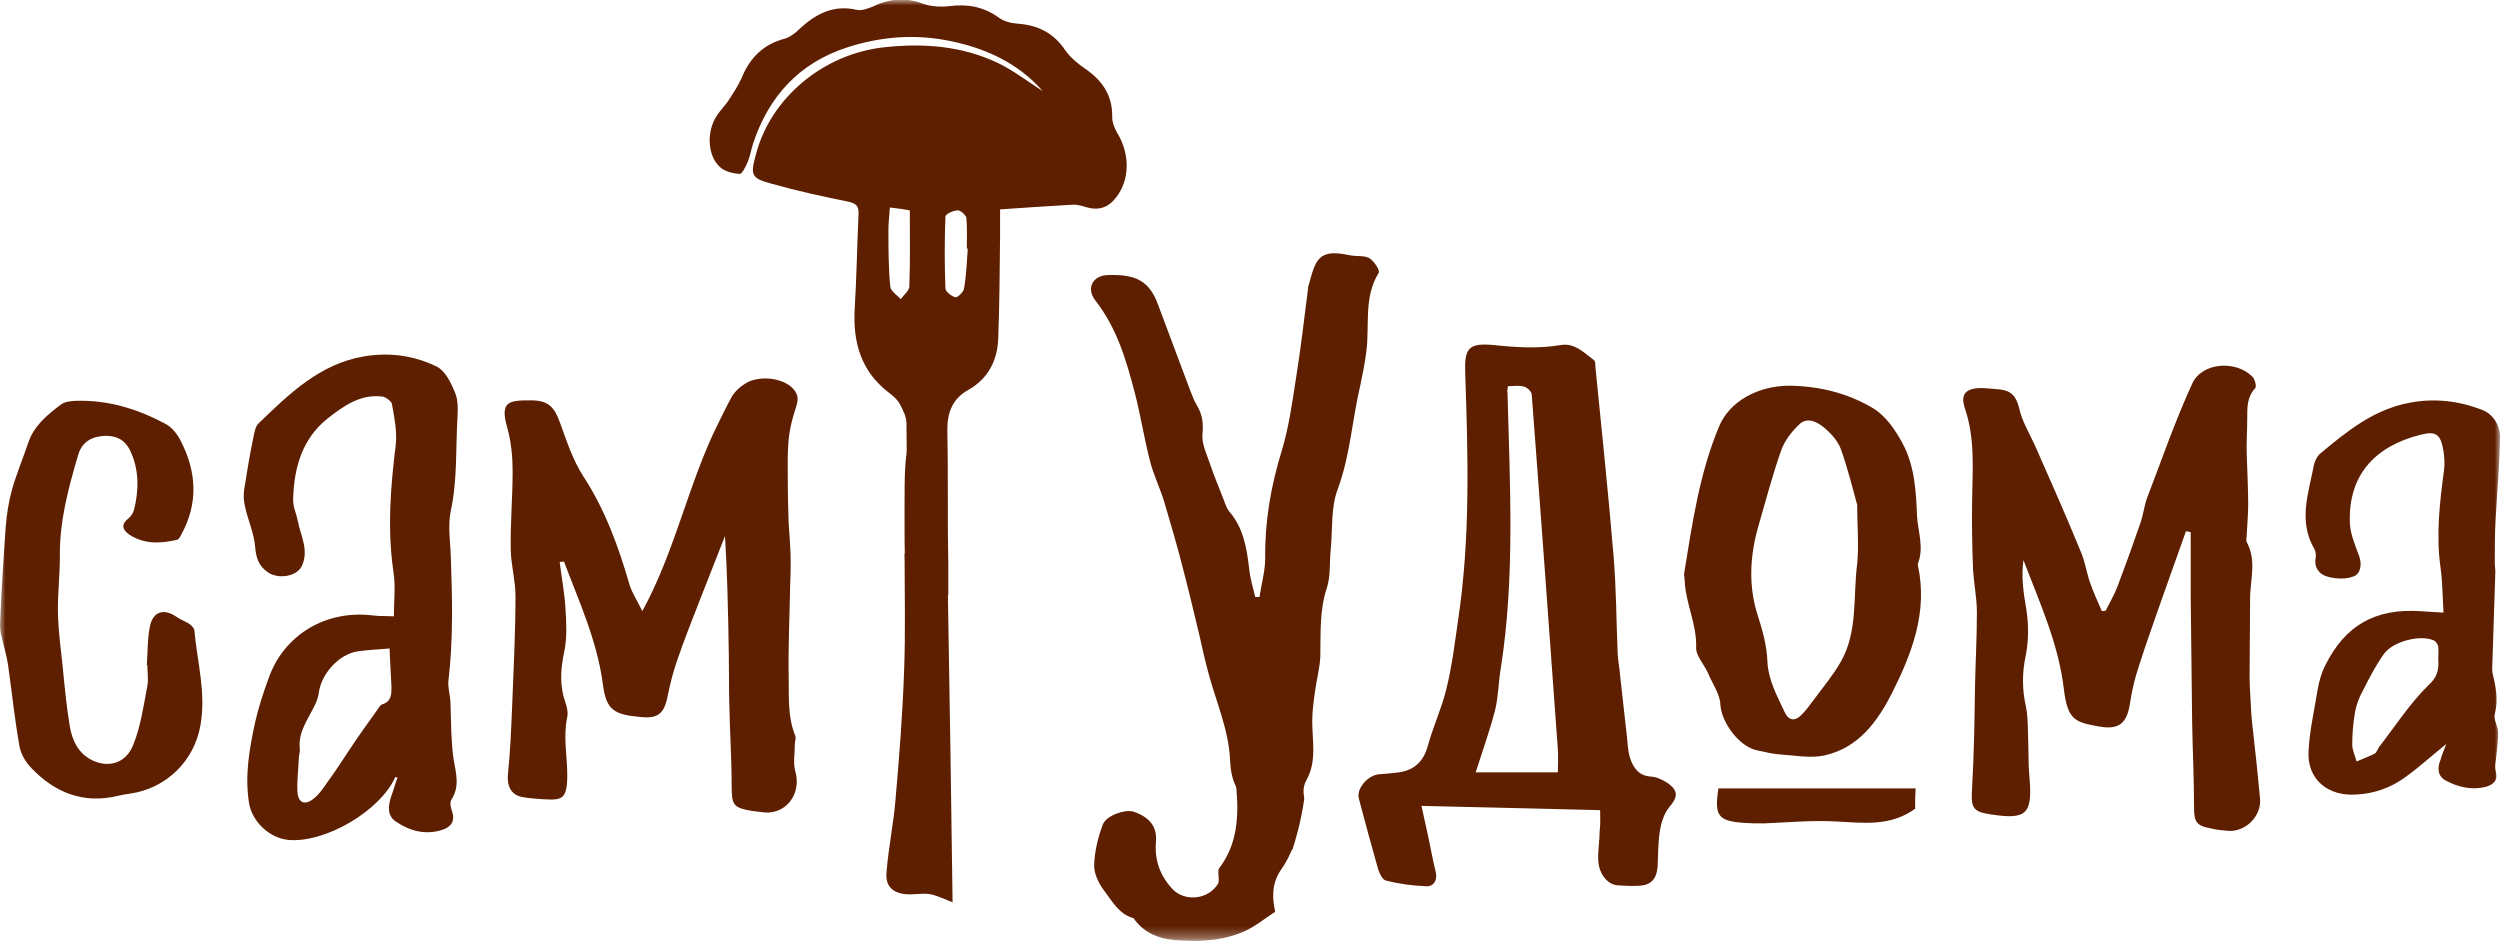
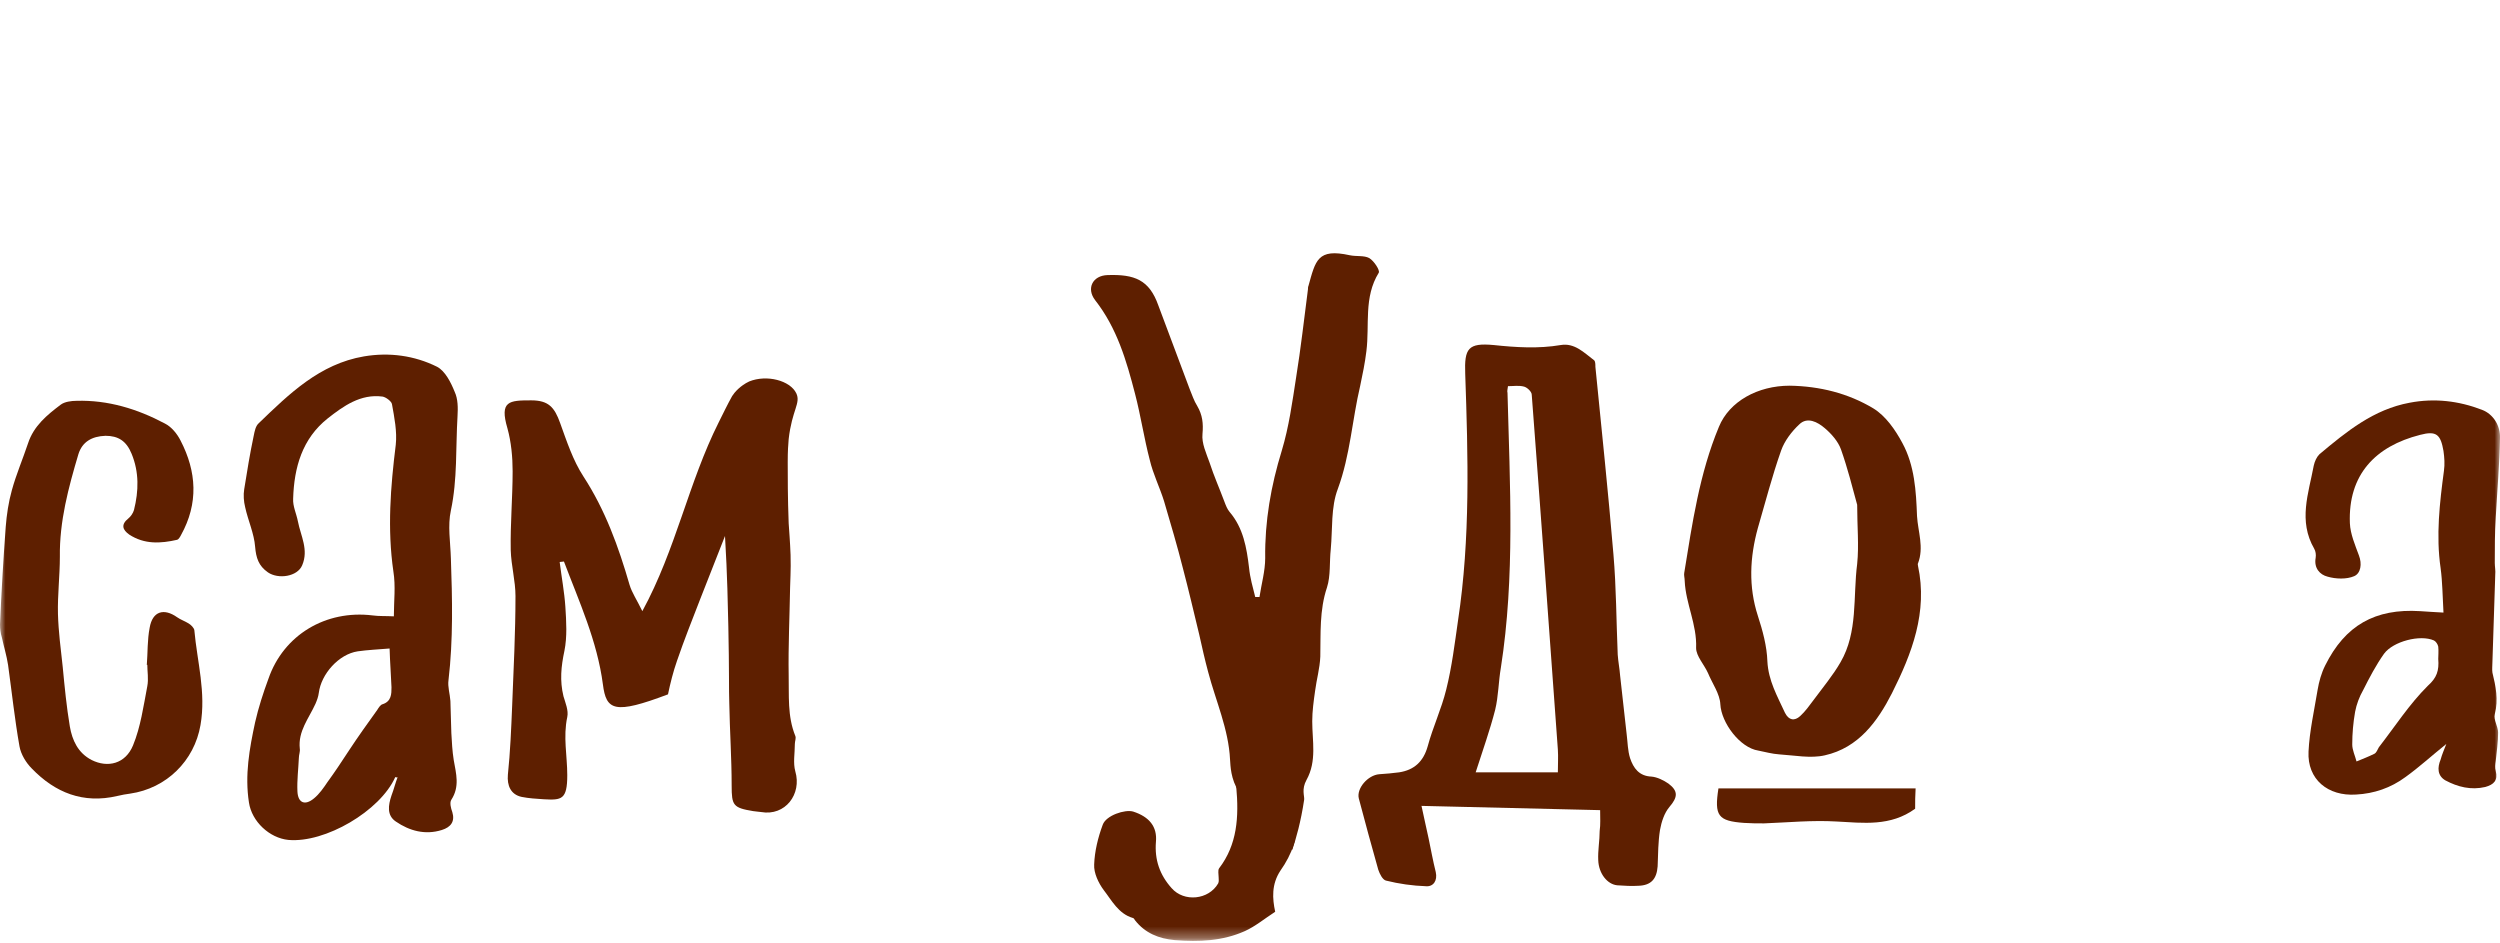
<svg xmlns="http://www.w3.org/2000/svg" width="228" height="86" viewBox="0 0 228 86" fill="none">
  <g clip-path="url(#clip0_210_1214)">
    <mask id="mask0_210_1214" style="mask-type:luminance" maskUnits="userSpaceOnUse" x="0" y="0" width="228" height="86">
      <path d="M228 0H0V85.677H228V0Z" fill="white" />
    </mask>
    <g mask="url(#mask0_210_1214)">
-       <path d="M95.107 8.32C92.854 5.733 89.778 4.311 86.268 3.664C83.235 3.104 80.245 3.362 77.299 4.311C72.879 5.733 70.106 8.794 68.676 13.105C68.503 13.665 68.416 14.225 68.2 14.743C68.026 15.174 67.68 15.864 67.463 15.864C66.856 15.82 66.076 15.648 65.643 15.217C64.516 14.182 64.43 12.027 65.34 10.604C65.686 10.044 66.163 9.613 66.51 9.053C66.9 8.449 67.333 7.802 67.636 7.113C68.373 5.302 69.586 4.052 71.536 3.535C72.013 3.406 72.489 3.061 72.879 2.673C74.352 1.293 75.999 0.388 78.165 0.905C78.599 0.992 79.162 0.776 79.596 0.604C81.112 -0.129 82.585 -0.259 84.188 0.345C84.925 0.604 85.791 0.647 86.572 0.56C88.218 0.345 89.691 0.604 91.077 1.595C91.511 1.94 92.204 2.112 92.767 2.155C94.63 2.285 96.06 2.974 97.143 4.569C97.62 5.259 98.314 5.82 99.007 6.294C100.566 7.371 101.477 8.751 101.433 10.691C101.433 11.165 101.65 11.725 101.91 12.156C103.079 14.096 103.036 16.424 101.78 18.019C101.043 18.967 100.177 19.226 99.007 18.881C98.617 18.752 98.227 18.665 97.88 18.665C95.714 18.795 93.59 18.924 91.207 19.096C91.207 19.959 91.207 20.735 91.207 21.51C91.164 24.657 91.164 27.804 91.034 30.951C90.948 32.891 90.124 34.529 88.304 35.563C86.918 36.339 86.398 37.546 86.398 39.141C86.485 43.279 86.398 47.375 86.485 51.513C86.485 52.634 86.485 53.582 86.485 54.315C85.184 53.41 83.841 52.504 82.542 51.599C82.542 51.125 82.498 50.306 82.498 49.228C82.498 44.961 82.455 42.848 82.671 41.426C82.715 41.124 82.671 40.046 82.671 38.624C82.671 38.02 82.368 37.417 82.065 36.856C81.848 36.425 81.415 36.081 81.025 35.779C78.512 33.839 77.775 31.209 77.949 28.149C78.122 25.304 78.165 22.416 78.295 19.571C78.338 18.881 78.165 18.579 77.429 18.407C75.089 17.933 72.706 17.415 70.409 16.769C68.503 16.251 68.416 15.993 68.936 14.096C70.279 8.923 75.089 4.914 80.635 4.311C84.231 3.923 87.698 4.181 90.991 5.733C92.421 6.423 93.764 7.458 95.107 8.32ZM81.155 18.924C81.112 19.657 81.025 20.303 81.025 20.95C81.025 22.674 81.025 24.442 81.198 26.166C81.242 26.554 81.848 26.942 82.151 27.287C82.412 26.899 82.932 26.511 82.932 26.123C83.018 23.838 82.975 21.51 82.975 19.183C82.498 19.096 81.935 19.01 81.155 18.924ZM88.261 22.674C88.218 22.674 88.218 22.674 88.174 22.674C88.174 21.726 88.218 20.821 88.131 19.872C88.088 19.614 87.611 19.183 87.351 19.183C86.961 19.183 86.224 19.527 86.224 19.743C86.138 21.898 86.138 24.097 86.224 26.295C86.224 26.597 86.788 27.028 87.134 27.114C87.308 27.157 87.871 26.64 87.915 26.338C88.131 25.131 88.174 23.881 88.261 22.674Z" fill="#5E1F00" />
-       <path d="M199.359 48.452C198.622 50.564 197.842 52.677 197.105 54.789C196.412 56.772 195.719 58.712 195.069 60.738C194.722 61.772 194.462 62.85 194.289 63.928C194.029 65.91 193.336 66.6 191.429 66.255C189.263 65.867 188.57 65.695 188.223 62.85C187.746 58.712 186.013 54.961 184.54 51.082C184.323 52.59 184.54 54.056 184.8 55.565C185.017 56.944 185.017 58.41 184.756 59.746C184.41 61.341 184.41 62.85 184.756 64.402C184.973 65.436 184.93 66.514 184.973 67.592C185.017 68.583 184.973 69.575 185.06 70.566C185.406 74.23 184.93 74.791 181.55 74.273C179.86 74.014 179.73 73.67 179.86 71.73C180.034 68.712 180.077 65.652 180.12 62.634C180.164 60.393 180.293 58.108 180.293 55.867C180.293 54.573 180.034 53.323 179.947 52.03C179.86 49.831 179.817 47.676 179.86 45.478C179.903 42.719 180.12 39.96 179.21 37.287C178.777 35.994 179.21 35.434 180.597 35.391C181.203 35.391 181.81 35.477 182.417 35.52C183.457 35.649 183.89 36.167 184.15 37.244C184.41 38.408 185.06 39.486 185.58 40.607C187.01 43.84 188.44 47.073 189.783 50.349C190.172 51.254 190.303 52.289 190.649 53.237C190.953 54.099 191.342 54.918 191.689 55.737C191.819 55.737 191.906 55.694 192.036 55.694C192.426 54.918 192.859 54.185 193.162 53.366C193.856 51.513 194.549 49.616 195.199 47.719C195.459 46.986 195.546 46.167 195.805 45.435C197.148 41.943 198.362 38.408 199.922 35.003C200.788 33.063 203.865 32.804 205.425 34.356C205.641 34.572 205.815 35.261 205.684 35.391C204.905 36.21 204.948 37.201 204.948 38.193C204.948 39.313 204.861 40.391 204.905 41.512C204.948 43.021 205.035 44.486 205.035 45.995C205.035 46.9 204.948 47.806 204.905 48.711C204.905 48.969 204.818 49.271 204.905 49.444C205.858 51.211 205.164 53.022 205.208 54.832C205.208 57.117 205.164 59.401 205.164 61.686C205.164 62.677 205.251 63.669 205.295 64.703C205.338 65.479 205.425 66.255 205.512 66.988C205.728 68.928 205.945 70.911 206.118 72.851C206.248 74.403 204.861 75.825 203.301 75.782C202.781 75.739 202.218 75.695 201.698 75.566C200.268 75.308 200.095 74.963 200.095 73.54C200.095 70.954 199.965 68.368 199.922 65.824C199.879 61.988 199.835 58.151 199.792 54.315C199.792 52.375 199.792 50.478 199.792 48.538C199.618 48.495 199.489 48.452 199.359 48.452Z" fill="#5E1F00" />
      <path d="M145.933 73.885C140.517 73.756 135.187 73.626 129.641 73.497C129.901 74.618 130.074 75.566 130.291 76.472C130.508 77.506 130.681 78.497 130.941 79.532C131.114 80.308 130.725 80.869 130.074 80.825C128.818 80.782 127.605 80.61 126.391 80.308C126.088 80.222 125.828 79.704 125.698 79.317C125.092 77.161 124.485 74.963 123.921 72.808C123.705 71.902 124.745 70.695 125.785 70.609C126.391 70.566 126.998 70.523 127.605 70.437C128.991 70.221 129.815 69.445 130.205 68.066C130.681 66.298 131.461 64.66 131.894 62.893C132.414 60.824 132.674 58.668 132.977 56.556C134.104 49.099 133.887 41.598 133.628 34.097C133.541 31.77 133.887 31.252 136.227 31.468C138.264 31.683 140.301 31.813 142.336 31.468C143.593 31.252 144.46 32.158 145.37 32.847C145.5 32.934 145.5 33.235 145.5 33.451C146.063 39.141 146.67 44.874 147.146 50.564C147.406 53.582 147.406 56.642 147.536 59.703C147.58 60.35 147.71 60.996 147.753 61.6C147.969 63.41 148.143 65.221 148.359 67.031C148.446 67.721 148.446 68.454 148.663 69.143C148.966 70.049 149.486 70.781 150.613 70.825C151.133 70.868 151.74 71.169 152.173 71.471C153.083 72.161 152.996 72.721 152.259 73.584C151.782 74.144 151.523 74.963 151.392 75.695C151.22 76.773 151.22 77.894 151.176 79.015C151.089 80.178 150.569 80.739 149.443 80.782C148.792 80.825 148.143 80.782 147.493 80.739C146.583 80.653 145.803 79.662 145.76 78.455C145.717 77.549 145.89 76.687 145.89 75.782C145.976 75.179 145.933 74.618 145.933 73.885ZM137.527 35.218C137.484 35.52 137.44 35.692 137.484 35.822C137.701 44.184 138.177 52.59 136.877 60.91C136.661 62.16 136.661 63.496 136.357 64.746C135.88 66.6 135.231 68.411 134.581 70.437C137.224 70.437 139.607 70.437 142.077 70.437C142.077 69.704 142.12 69.014 142.077 68.367C141.297 57.591 140.517 46.771 139.694 35.994C139.694 35.736 139.304 35.347 139 35.261C138.524 35.132 138.047 35.218 137.527 35.218Z" fill="#5E1F00" />
-       <path d="M66.12 48.883C65.384 50.78 64.604 52.72 63.867 54.617C63.131 56.513 62.394 58.367 61.744 60.264C61.397 61.255 61.137 62.29 60.921 63.324C60.617 65.005 60.097 65.566 58.451 65.393C56.025 65.178 55.288 64.79 54.985 62.419C54.465 58.453 52.818 54.875 51.432 51.211C51.302 51.211 51.172 51.254 51.042 51.254C51.215 52.634 51.475 54.013 51.562 55.349C51.648 56.686 51.735 58.065 51.475 59.358C51.172 60.781 51.042 62.074 51.388 63.497C51.562 64.1 51.865 64.79 51.735 65.393C51.345 67.204 51.735 68.928 51.735 70.695C51.735 72.937 51.215 72.98 49.612 72.894C48.919 72.851 48.225 72.808 47.575 72.678C46.579 72.463 46.232 71.644 46.319 70.652C46.535 68.583 46.622 66.471 46.709 64.359C46.839 61.039 47.012 57.677 47.012 54.358C47.012 52.978 46.622 51.599 46.579 50.176C46.535 47.763 46.752 45.392 46.752 42.978C46.752 41.684 46.622 40.305 46.276 39.055C45.539 36.555 46.449 36.512 48.442 36.512C50.002 36.512 50.565 37.115 51.085 38.581C51.692 40.262 52.255 41.986 53.208 43.452C55.201 46.513 56.414 49.875 57.411 53.323C57.628 54.056 58.104 54.746 58.581 55.737C61.657 50.09 62.784 44.012 65.557 38.495C65.947 37.719 66.337 36.9 66.77 36.124C66.987 35.779 67.507 35.175 68.33 34.787C69.933 34.141 72.056 34.701 72.62 35.865C73.053 36.77 72.23 37.374 71.927 40.047C71.883 40.564 71.84 41.124 71.84 42.159C71.84 43.495 71.84 45.392 71.927 47.719C71.97 48.409 72.056 49.401 72.1 50.608C72.143 52.03 72.056 53.108 72.056 53.625C72.013 56.255 71.883 58.927 71.927 61.557C71.97 63.41 71.796 65.307 72.533 67.118C72.62 67.333 72.49 67.592 72.49 67.85C72.49 68.713 72.317 69.575 72.533 70.351C73.14 72.42 71.623 74.446 69.413 74.058C69.153 74.015 68.894 74.015 68.677 73.972C66.857 73.67 66.727 73.454 66.727 71.644C66.727 69.144 66.554 66.643 66.51 64.1C66.467 63.066 66.51 61.083 66.424 57.117C66.38 55.349 66.337 52.461 66.12 48.883Z" fill="#5E1F00" />
+       <path d="M66.12 48.883C65.384 50.78 64.604 52.72 63.867 54.617C63.131 56.513 62.394 58.367 61.744 60.264C61.397 61.255 61.137 62.29 60.921 63.324C56.025 65.178 55.288 64.79 54.985 62.419C54.465 58.453 52.818 54.875 51.432 51.211C51.302 51.211 51.172 51.254 51.042 51.254C51.215 52.634 51.475 54.013 51.562 55.349C51.648 56.686 51.735 58.065 51.475 59.358C51.172 60.781 51.042 62.074 51.388 63.497C51.562 64.1 51.865 64.79 51.735 65.393C51.345 67.204 51.735 68.928 51.735 70.695C51.735 72.937 51.215 72.98 49.612 72.894C48.919 72.851 48.225 72.808 47.575 72.678C46.579 72.463 46.232 71.644 46.319 70.652C46.535 68.583 46.622 66.471 46.709 64.359C46.839 61.039 47.012 57.677 47.012 54.358C47.012 52.978 46.622 51.599 46.579 50.176C46.535 47.763 46.752 45.392 46.752 42.978C46.752 41.684 46.622 40.305 46.276 39.055C45.539 36.555 46.449 36.512 48.442 36.512C50.002 36.512 50.565 37.115 51.085 38.581C51.692 40.262 52.255 41.986 53.208 43.452C55.201 46.513 56.414 49.875 57.411 53.323C57.628 54.056 58.104 54.746 58.581 55.737C61.657 50.09 62.784 44.012 65.557 38.495C65.947 37.719 66.337 36.9 66.77 36.124C66.987 35.779 67.507 35.175 68.33 34.787C69.933 34.141 72.056 34.701 72.62 35.865C73.053 36.77 72.23 37.374 71.927 40.047C71.883 40.564 71.84 41.124 71.84 42.159C71.84 43.495 71.84 45.392 71.927 47.719C71.97 48.409 72.056 49.401 72.1 50.608C72.143 52.03 72.056 53.108 72.056 53.625C72.013 56.255 71.883 58.927 71.927 61.557C71.97 63.41 71.796 65.307 72.533 67.118C72.62 67.333 72.49 67.592 72.49 67.85C72.49 68.713 72.317 69.575 72.533 70.351C73.14 72.42 71.623 74.446 69.413 74.058C69.153 74.015 68.894 74.015 68.677 73.972C66.857 73.67 66.727 73.454 66.727 71.644C66.727 69.144 66.554 66.643 66.51 64.1C66.467 63.066 66.51 61.083 66.424 57.117C66.38 55.349 66.337 52.461 66.12 48.883Z" fill="#5E1F00" />
      <path d="M117.856 77.507C116.036 75.308 114.78 74.058 113.956 73.325C113.783 73.152 113.393 72.808 113.003 72.247C112.223 71.04 112.223 69.833 112.18 69.273C112.05 66.514 110.88 63.928 110.187 61.298C109.884 60.177 109.623 59.013 109.364 57.849C108.887 55.867 108.41 53.84 107.89 51.858C107.37 49.788 106.764 47.762 106.157 45.693C105.767 44.443 105.16 43.236 104.857 41.943C104.337 39.96 104.034 37.891 103.514 35.908C102.734 32.891 101.868 29.916 99.874 27.373C99.051 26.295 99.657 25.131 101 25.088C103.471 25.002 104.814 25.519 105.637 27.847C106.59 30.39 107.543 32.934 108.496 35.477C108.713 35.994 108.887 36.555 109.19 37.029C109.667 37.848 109.753 38.624 109.667 39.572C109.58 40.434 110.013 41.34 110.317 42.202C110.707 43.409 111.227 44.572 111.66 45.736C111.79 46.081 111.92 46.426 112.136 46.685C113.393 48.15 113.696 49.961 113.913 51.771C113.999 52.677 114.26 53.582 114.476 54.444C114.606 54.444 114.736 54.444 114.866 54.444C115.039 53.28 115.386 52.073 115.386 50.909C115.343 47.547 115.906 44.314 116.903 41.081C117.552 38.925 117.856 36.684 118.203 34.442C118.636 31.77 118.939 29.054 119.286 26.381C119.286 26.295 119.286 26.166 119.329 26.08C119.979 23.752 120.152 22.631 123.099 23.278C123.705 23.407 124.398 23.278 124.875 23.536C125.309 23.795 125.872 24.657 125.742 24.873C124.356 27.114 124.918 29.614 124.615 32.029C124.485 33.106 124.269 34.141 124.052 35.175C123.316 38.279 123.142 41.512 122.015 44.572C121.366 46.254 121.539 48.237 121.366 50.09C121.236 51.254 121.366 52.504 121.019 53.582C120.326 55.651 120.455 57.763 120.412 59.876C120.369 60.953 120.066 61.988 119.935 63.022C119.806 63.928 119.676 64.876 119.676 65.781C119.676 67.592 120.109 69.402 119.156 71.126C118.679 71.989 118.982 72.592 118.939 72.937C118.636 74.963 118.203 76.472 117.856 77.507Z" fill="#5E1F00" />
      <path d="M36.05 70.868C34.664 73.972 29.638 76.902 26.301 76.601C24.568 76.428 22.965 74.92 22.705 73.195C22.315 70.695 22.748 68.281 23.268 65.867C23.572 64.531 24.005 63.195 24.482 61.901C25.868 57.892 29.724 55.608 33.971 56.125C34.577 56.211 35.184 56.168 35.92 56.211C35.92 54.832 36.094 53.453 35.877 52.116C35.314 48.237 35.617 44.4 36.094 40.564C36.224 39.356 35.964 38.063 35.747 36.856C35.704 36.598 35.184 36.21 34.88 36.167C32.887 35.908 31.328 37.029 29.898 38.15C27.558 40.003 26.821 42.633 26.735 45.478C26.691 46.167 27.038 46.857 27.168 47.547C27.428 48.883 28.165 50.133 27.558 51.556C27.125 52.59 25.391 52.849 24.438 52.202C23.572 51.599 23.355 50.866 23.268 49.875C23.182 48.668 22.618 47.461 22.358 46.254C22.228 45.736 22.185 45.133 22.272 44.616C22.532 42.977 22.792 41.383 23.138 39.745C23.225 39.313 23.311 38.839 23.615 38.581C26.388 35.908 29.161 33.192 33.191 32.503C35.487 32.115 37.784 32.416 39.864 33.451C40.6 33.839 41.12 34.873 41.467 35.736C41.77 36.382 41.77 37.201 41.727 37.934C41.553 40.822 41.727 43.71 41.12 46.555C40.817 47.935 41.077 49.444 41.12 50.909C41.25 54.616 41.337 58.324 40.903 62.031C40.817 62.634 41.033 63.281 41.077 63.928C41.12 64.919 41.12 65.91 41.163 66.859C41.207 67.678 41.25 68.497 41.38 69.316C41.597 70.566 41.943 71.73 41.163 72.937C40.99 73.195 41.12 73.713 41.25 74.058C41.51 74.92 41.12 75.437 40.297 75.695C38.78 76.17 37.35 75.782 36.094 74.92C35.27 74.359 35.401 73.454 35.704 72.549C35.92 71.989 36.05 71.428 36.267 70.868C36.267 70.911 36.137 70.911 36.05 70.868ZM35.531 59.143C34.491 59.229 33.537 59.272 32.627 59.401C30.894 59.66 29.291 61.47 29.074 63.195C29.031 63.539 28.901 63.884 28.771 64.186C28.165 65.522 27.168 66.686 27.341 68.281C27.385 68.54 27.255 68.842 27.255 69.143C27.211 70.135 27.081 71.169 27.125 72.161C27.168 73.239 27.818 73.497 28.641 72.808C29.118 72.42 29.508 71.859 29.854 71.342C30.548 70.394 31.198 69.402 31.848 68.411C32.671 67.16 33.537 65.954 34.404 64.746C34.534 64.531 34.707 64.272 34.88 64.229C35.704 63.971 35.704 63.281 35.704 62.677C35.66 61.557 35.574 60.522 35.531 59.143Z" fill="#5E1F00" />
      <path d="M163.221 35.175C165.951 35.218 168.551 35.865 170.847 37.244C171.974 37.934 172.84 39.184 173.49 40.391C174.617 42.46 174.747 44.788 174.833 47.073C174.92 48.495 175.483 49.918 174.92 51.383C174.877 51.427 174.92 51.513 174.92 51.599C175.83 55.824 174.357 59.617 172.537 63.238C171.237 65.781 169.504 68.195 166.427 68.885C165.128 69.187 163.655 68.885 162.268 68.799C161.618 68.756 161.011 68.583 160.361 68.454C158.672 68.195 156.982 65.911 156.895 64.229C156.852 63.281 156.159 62.333 155.769 61.384C155.422 60.608 154.685 59.833 154.685 59.1C154.772 56.944 153.732 55.048 153.645 52.978C153.645 52.72 153.559 52.461 153.602 52.246C154.339 47.719 154.988 43.193 156.765 38.926C157.719 36.598 160.318 35.175 163.221 35.175ZM169.374 46.038C168.941 44.443 168.507 42.719 167.901 40.995C167.641 40.262 167.034 39.572 166.427 39.055C165.778 38.495 164.825 37.977 164.088 38.71C163.394 39.357 162.745 40.219 162.441 41.081C161.618 43.409 161.011 45.78 160.318 48.151C159.581 50.823 159.451 53.496 160.318 56.168C160.752 57.505 161.141 58.927 161.185 60.307C161.272 62.074 162.095 63.497 162.788 65.005C163.135 65.695 163.655 65.781 164.175 65.307C164.651 64.876 165.041 64.316 165.431 63.798C166.255 62.678 167.164 61.6 167.857 60.393C169.46 57.634 168.984 54.444 169.374 51.427C169.547 49.745 169.374 48.021 169.374 46.038Z" fill="#5E1F00" />
      <path d="M223.104 67.85C221.761 68.928 220.634 69.963 219.378 70.868C218.035 71.859 216.518 72.377 214.872 72.463C212.315 72.635 210.409 71.083 210.538 68.54C210.625 66.686 211.058 64.79 211.362 62.936C211.492 62.16 211.709 61.384 212.055 60.695C213.875 57.031 216.605 55.479 220.721 55.737C221.371 55.781 221.977 55.824 222.845 55.867C222.758 54.401 222.758 53.108 222.584 51.815C222.151 48.84 222.497 45.866 222.888 42.935C222.974 42.331 222.931 41.728 222.845 41.124C222.584 39.615 222.194 39.27 220.721 39.658C216.648 40.693 214.135 43.279 214.309 47.719C214.352 48.711 214.785 49.702 215.132 50.651C215.435 51.427 215.305 52.289 214.698 52.547C214.005 52.849 213.008 52.806 212.272 52.59C211.578 52.418 211.015 51.815 211.189 50.866C211.232 50.608 211.189 50.263 211.058 50.047C209.585 47.504 210.539 45.004 211.015 42.46C211.102 42.072 211.275 41.684 211.535 41.426C214.005 39.357 216.475 37.331 219.768 36.727C222.021 36.296 224.231 36.555 226.354 37.374C227.394 37.762 228.044 38.839 228 39.96C227.957 42.374 227.741 44.788 227.611 47.202C227.524 48.582 227.524 49.961 227.524 51.34C227.524 51.685 227.611 52.073 227.567 52.418C227.48 55.091 227.394 57.72 227.308 60.393C227.308 60.695 227.264 61.039 227.308 61.341C227.611 62.591 227.87 63.798 227.524 65.135C227.394 65.652 227.828 66.255 227.828 66.816C227.828 67.678 227.697 68.54 227.611 69.402C227.567 69.704 227.524 70.006 227.611 70.308C227.828 71.17 227.437 71.558 226.657 71.773C225.358 72.075 224.144 71.773 223.017 71.17C222.281 70.739 222.281 70.006 222.584 69.273C222.714 68.799 222.888 68.411 223.104 67.85ZM222.368 60.091C222.368 59.833 222.411 59.358 222.368 58.97C222.325 58.755 222.151 58.496 221.977 58.41C220.721 57.849 218.252 58.496 217.428 59.617C216.692 60.651 216.085 61.815 215.521 62.936C215.175 63.54 214.915 64.229 214.785 64.919C214.612 65.91 214.525 66.902 214.525 67.894C214.525 68.411 214.785 68.928 214.915 69.445C215.435 69.23 215.998 69.014 216.518 68.756C216.735 68.669 216.822 68.368 216.951 68.152C218.424 66.255 219.725 64.229 221.414 62.548C222.238 61.815 222.454 61.169 222.368 60.091Z" fill="#5E1F00" />
      <path d="M13.389 60.651C13.476 59.531 13.432 58.367 13.649 57.246C13.909 55.737 14.949 55.436 16.162 56.298C16.465 56.513 16.855 56.643 17.202 56.858C17.419 56.987 17.678 57.246 17.722 57.462C17.982 60.35 18.805 63.152 18.285 66.126C17.722 69.402 15.165 71.902 11.872 72.377C11.482 72.42 11.092 72.506 10.702 72.592C7.583 73.325 5.026 72.29 2.903 70.092C2.383 69.575 1.907 68.799 1.777 68.066C1.343 65.609 1.083 63.152 0.737 60.651C0.607 59.789 0.347 58.97 0.173 58.151C0.043 57.72 0 57.332 0 56.944C0.13 53.97 0.303 51.039 0.52 48.064C0.607 46.944 0.78 45.78 1.083 44.702C1.473 43.279 2.08 41.857 2.556 40.434C3.076 38.839 4.29 37.848 5.546 36.9C5.893 36.641 6.499 36.555 6.976 36.555C9.836 36.469 12.522 37.288 15.035 38.624C15.642 38.926 16.162 39.572 16.465 40.176C17.939 43.021 18.112 45.909 16.509 48.797C16.422 48.97 16.292 49.185 16.162 49.228C14.645 49.573 13.172 49.659 11.786 48.754C11.179 48.323 11.006 47.849 11.699 47.288C11.916 47.116 12.132 46.814 12.219 46.513C12.652 44.788 12.696 43.064 12.002 41.383C11.526 40.219 10.789 39.745 9.619 39.745C8.363 39.788 7.496 40.305 7.149 41.426C6.239 44.486 5.416 47.547 5.46 50.78C5.46 52.504 5.243 54.272 5.286 55.996C5.33 57.591 5.546 59.229 5.72 60.824C5.893 62.635 6.066 64.445 6.369 66.255C6.586 67.505 7.106 68.669 8.363 69.316C9.836 70.049 11.439 69.661 12.132 67.98C12.825 66.299 13.085 64.402 13.432 62.591C13.562 61.945 13.432 61.212 13.432 60.565C13.432 60.651 13.432 60.651 13.389 60.651Z" fill="#5E1F00" />
-       <path d="M82.499 50.478C83.886 51.47 85.012 52.203 86.052 53.022C86.269 53.194 86.4 53.625 86.443 53.927C86.616 63.453 86.746 72.98 86.876 82.291C86.096 81.99 85.489 81.688 84.883 81.558C84.189 81.429 83.452 81.602 82.716 81.558C81.417 81.472 80.723 80.825 80.853 79.532C81.026 77.29 81.503 75.092 81.676 72.851C82.023 68.928 82.326 65.005 82.457 61.083C82.586 57.677 82.499 54.228 82.499 50.478Z" fill="#5E1F00" />
      <path d="M112.744 71.73C114.563 73.023 116.297 74.187 117.9 75.438C118.203 75.653 118.16 76.558 117.986 77.032C117.727 77.851 117.293 78.67 116.774 79.403C115.95 80.653 116.037 81.946 116.297 83.153C115.3 83.8 114.477 84.49 113.523 84.92C111.487 85.826 109.364 85.912 107.154 85.74C105.681 85.611 104.425 85.093 103.514 83.93C103.472 83.843 103.385 83.713 103.298 83.713C101.998 83.326 101.392 82.119 100.655 81.17C100.178 80.524 99.745 79.618 99.788 78.842C99.832 77.635 100.135 76.386 100.568 75.221C100.872 74.359 102.604 73.799 103.341 74.014C104.815 74.489 105.551 75.394 105.421 76.774C105.291 78.412 105.768 79.791 106.851 80.998C107.977 82.291 110.231 82.076 111.097 80.567C111.184 80.395 111.14 80.179 111.14 80.007C111.14 79.748 111.054 79.36 111.184 79.188C112.831 77.032 113.003 74.532 112.744 71.73Z" fill="#5E1F00" />
      <path d="M174.661 73.756C172.407 75.394 169.938 75.049 167.468 74.92C165.302 74.791 163.092 75.006 160.882 75.092C160.276 75.092 159.669 75.092 159.062 75.049C156.679 74.877 156.333 74.403 156.722 71.902C162.702 71.902 168.638 71.902 174.704 71.902C174.661 72.549 174.661 73.152 174.661 73.756Z" fill="#5E1F00" />
    </g>
  </g>
  <defs>
    <clipPath id="clip0_210_1214">
      <rect width="228" height="86" fill="white" />
    </clipPath>
  </defs>
</svg>